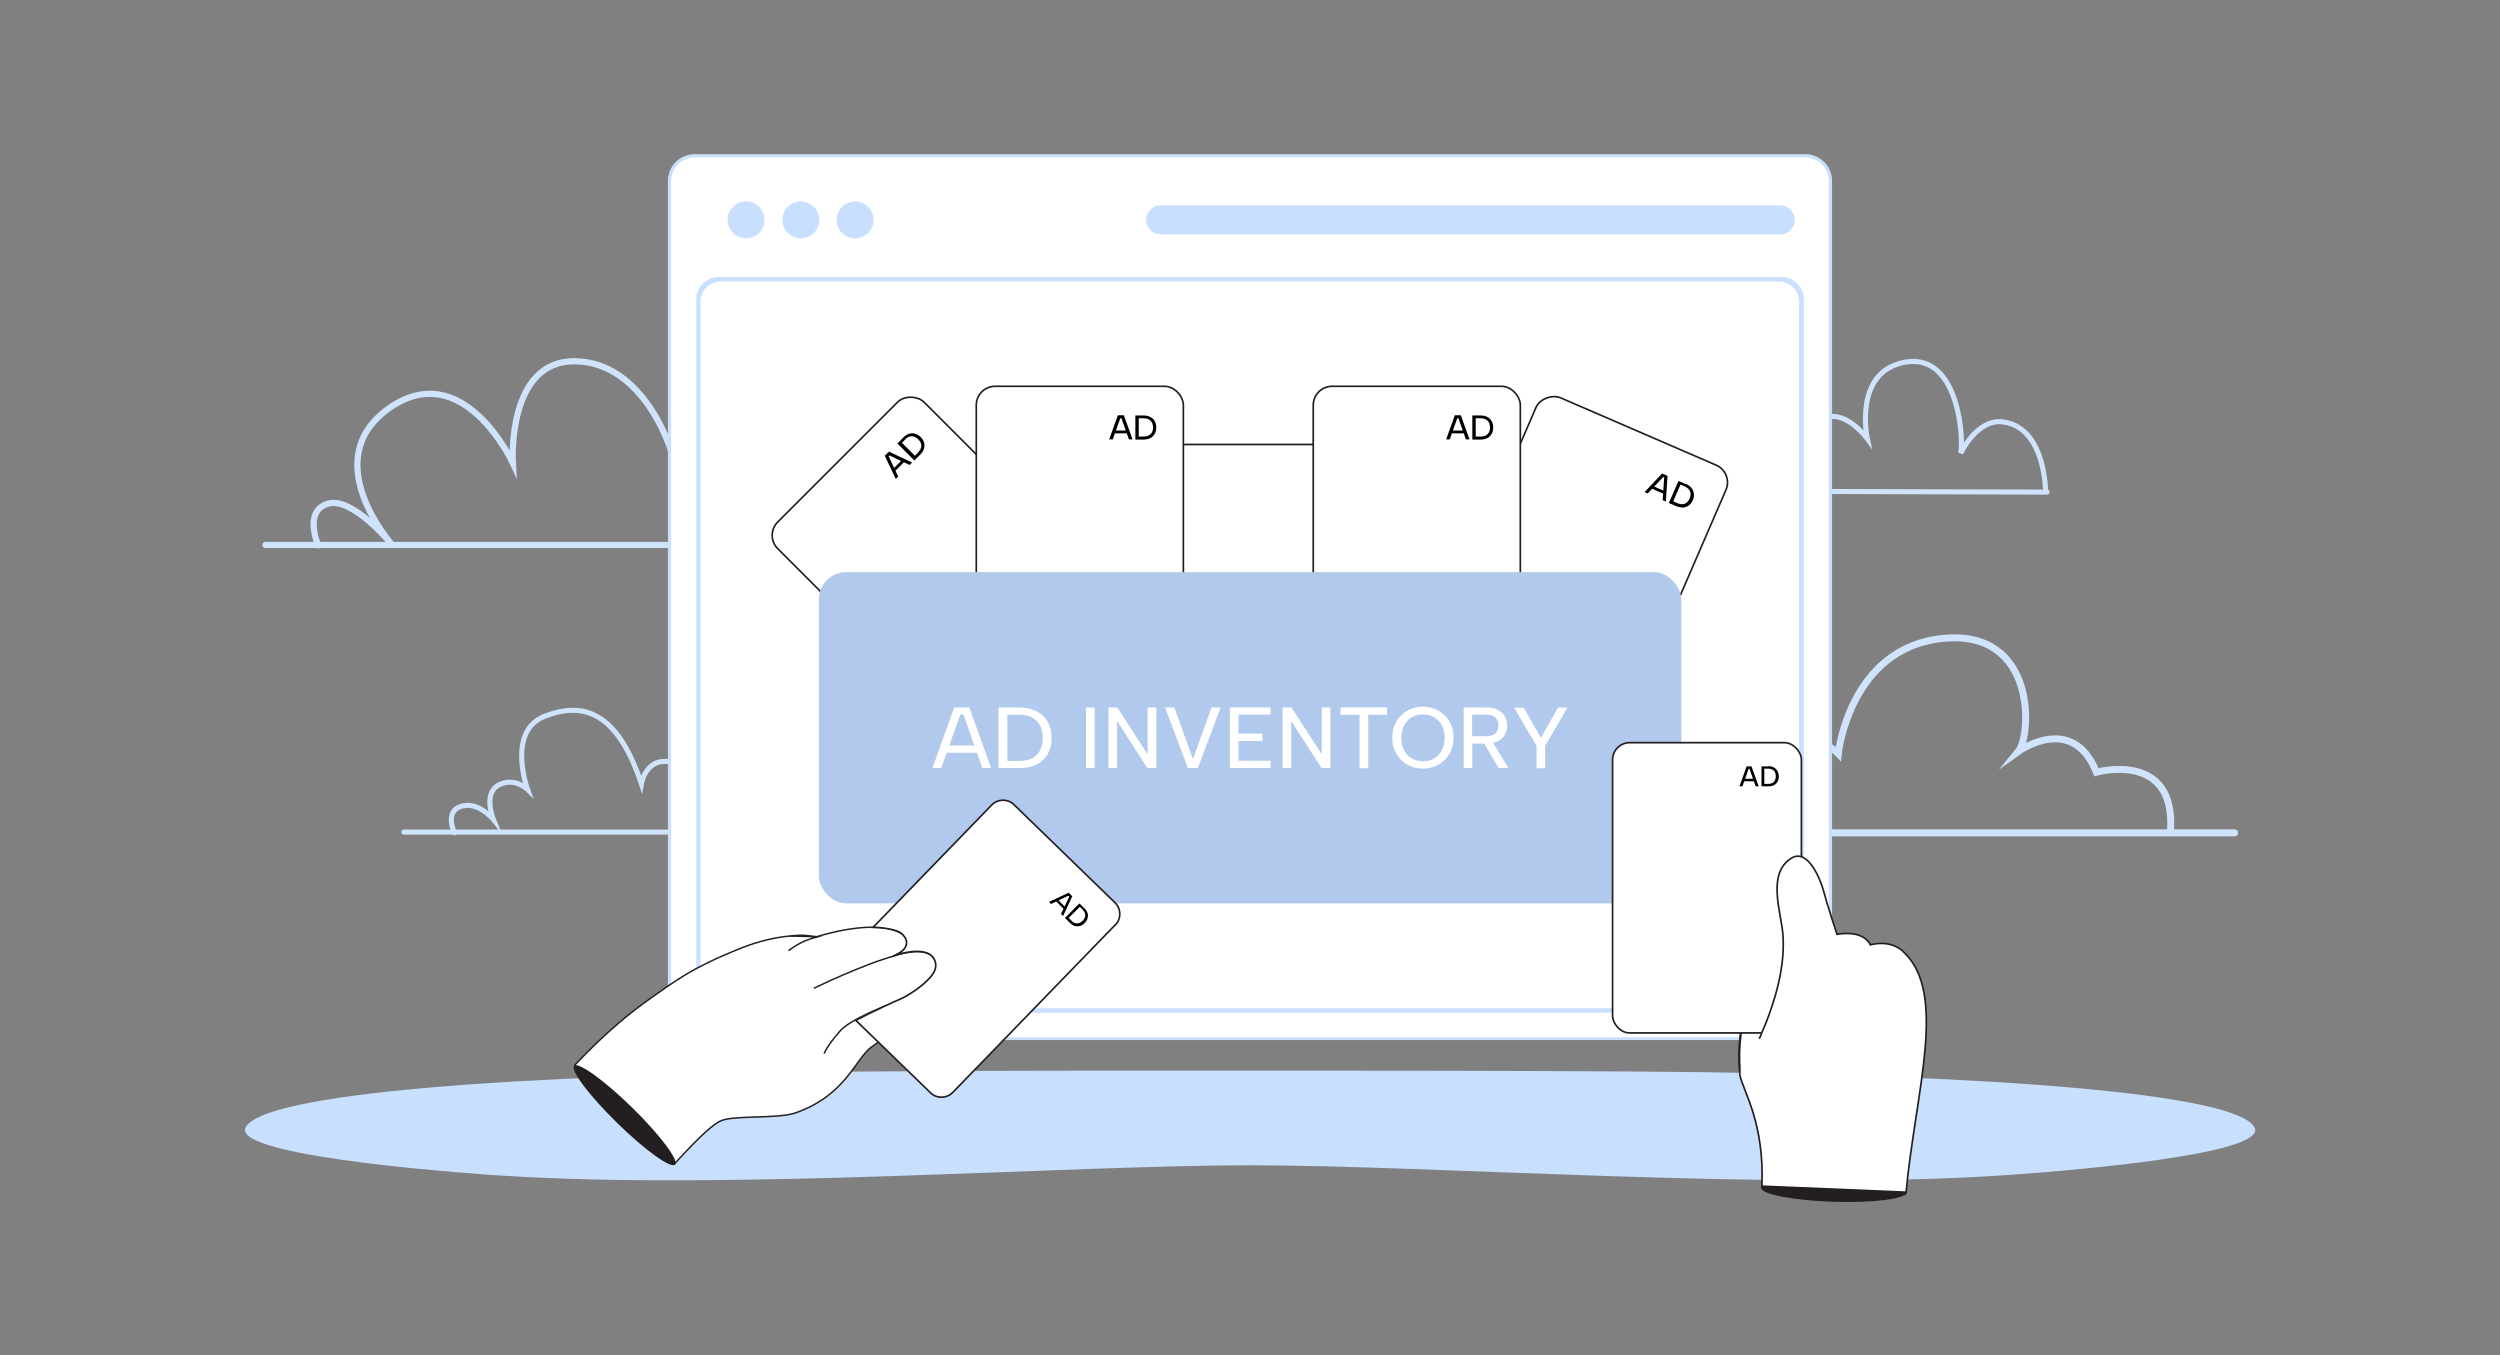
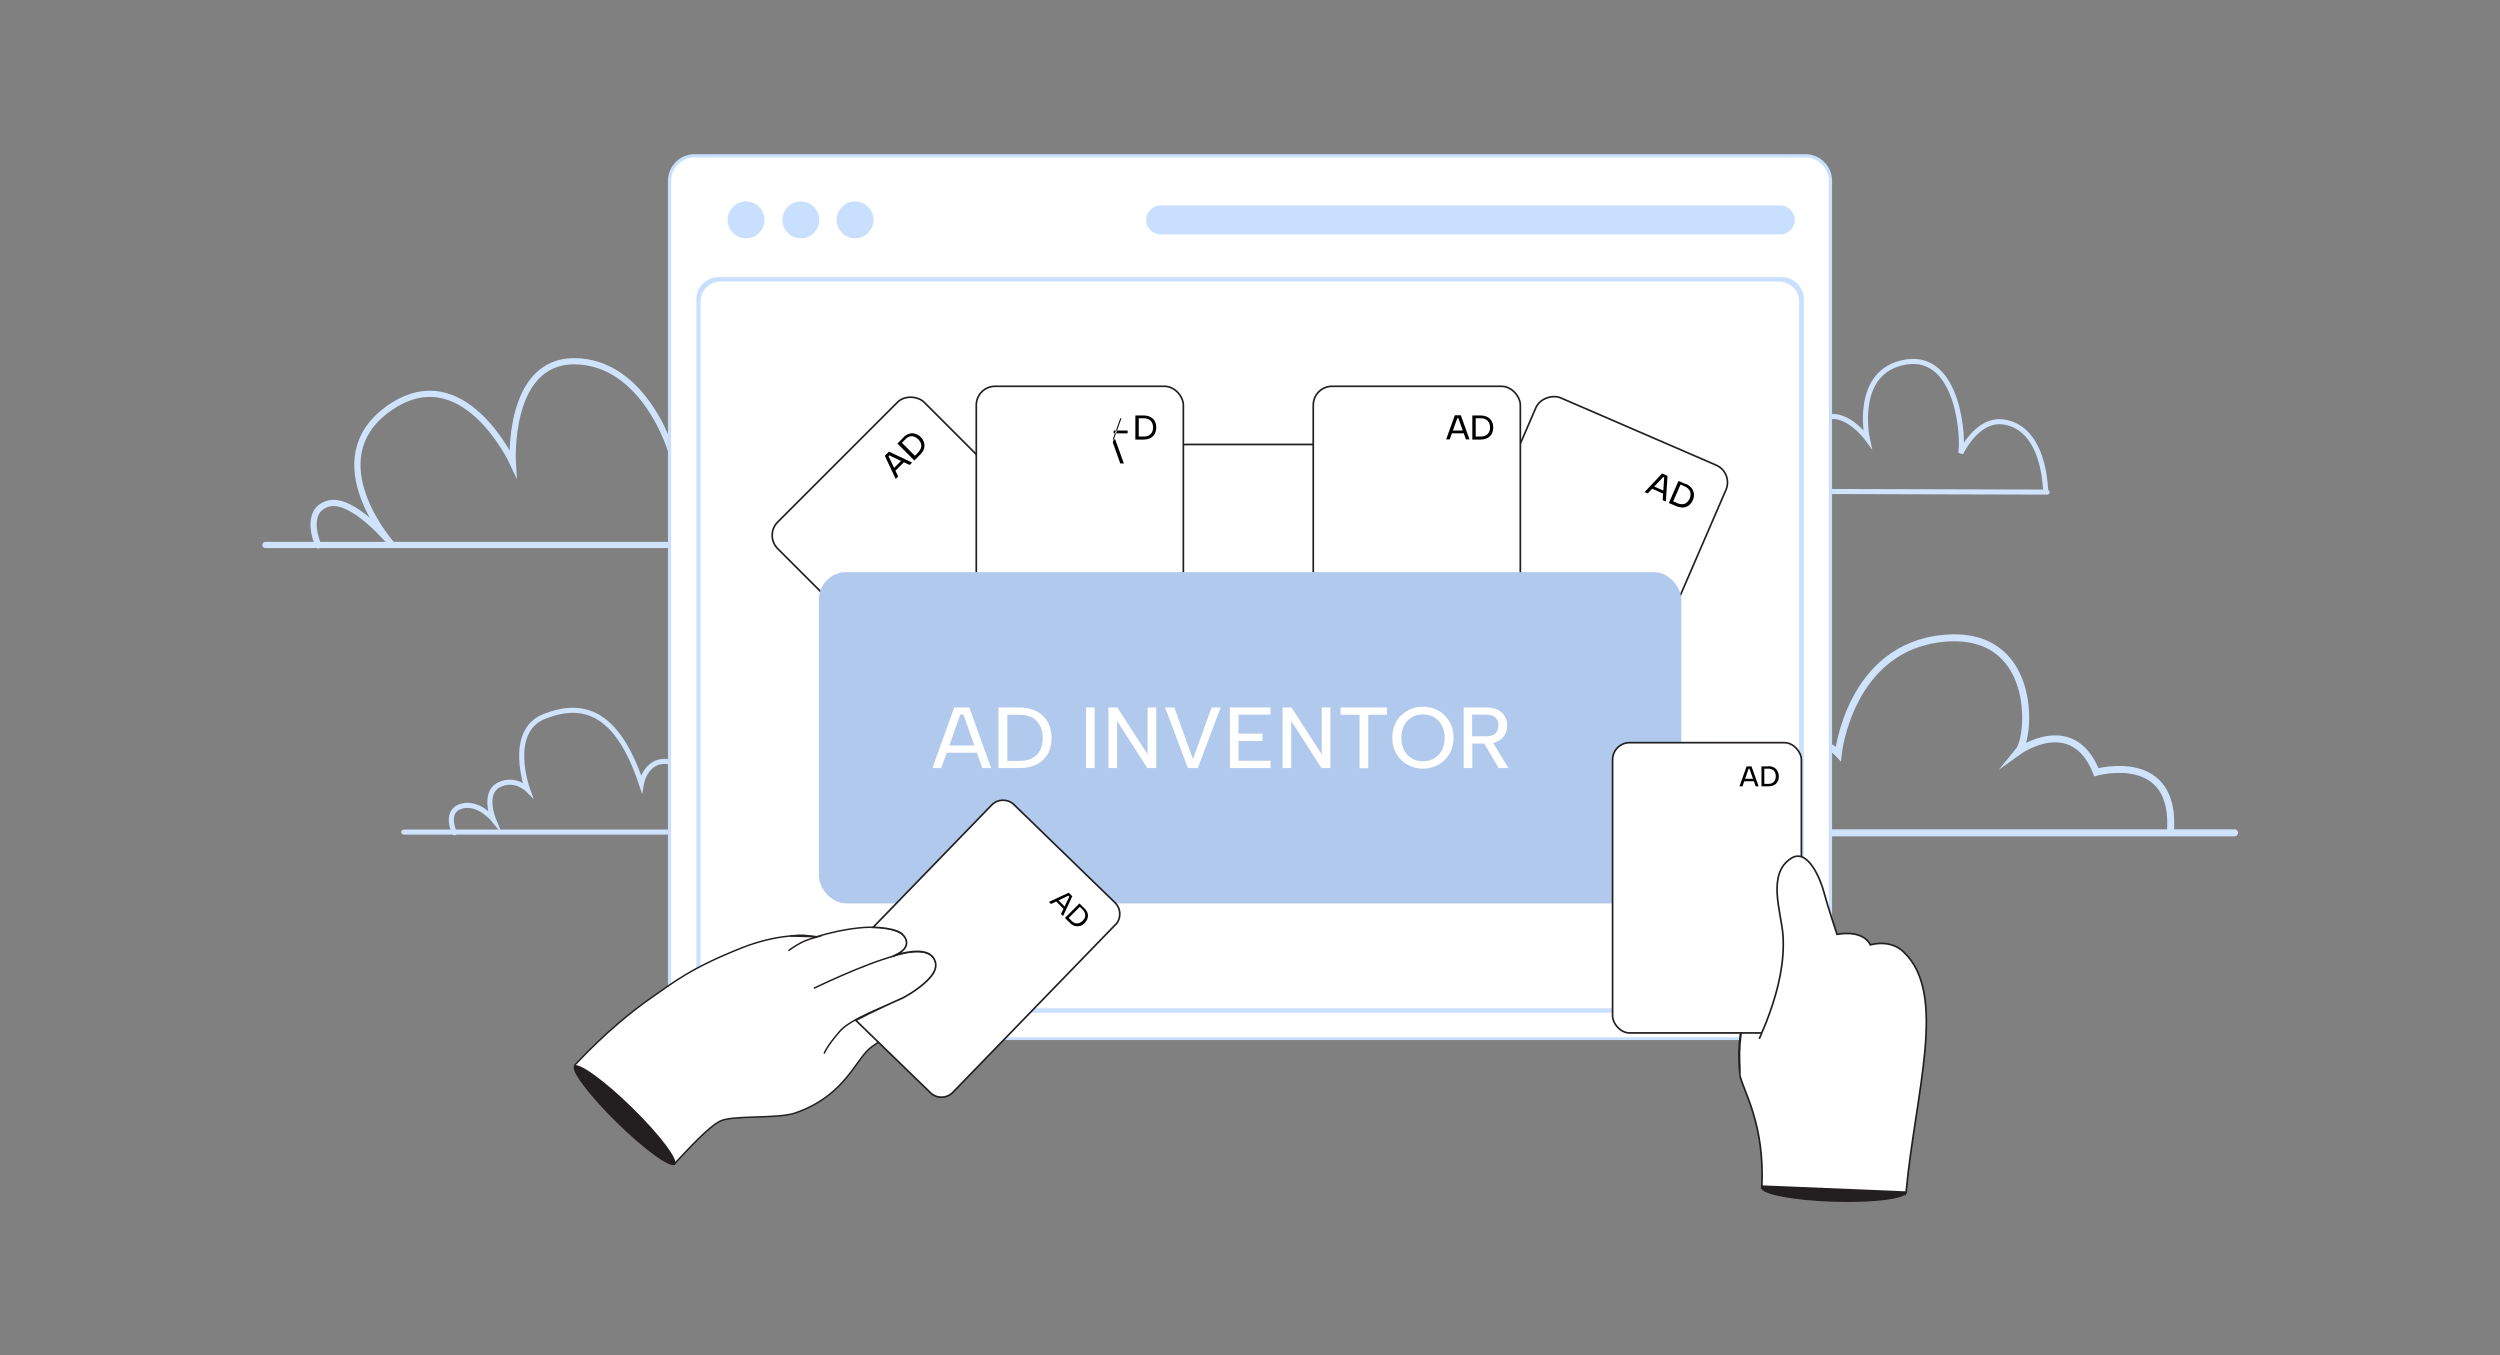
<svg xmlns="http://www.w3.org/2000/svg" version="1.1" viewBox="0 0 1328 720">
  <rect x="0" y="0" width="1328" height="720" fill="#808080" stroke="none" />
  <defs>
    <style>
      .cls-1, .cls-2 {
        fill: #231f20;
      }

      .cls-3, .cls-2, .cls-4, .cls-5, .cls-6, .cls-7, .cls-8, .cls-9, .cls-10, .cls-11, .cls-12, .cls-13, .cls-14, .cls-15 {
        stroke-miterlimit: 10;
      }

      .cls-3, .cls-2, .cls-4, .cls-5, .cls-6, .cls-7, .cls-11, .cls-12, .cls-13, .cls-14, .cls-15 {
        stroke: #231f20;
      }

      .cls-3, .cls-4, .cls-5, .cls-6, .cls-8, .cls-9, .cls-10 {
        fill: none;
      }

      .cls-16 {
        fill: #c8dffd;
      }

      .cls-2, .cls-6, .cls-14 {
        stroke-width: .9px;
      }

      .cls-4, .cls-12 {
        stroke-width: 1.2px;
      }

      .cls-5, .cls-13 {
        stroke-width: .8px;
      }

      .cls-17, .cls-7, .cls-11, .cls-12, .cls-13, .cls-14, .cls-15 {
        fill: #fff;
      }

      .cls-18 {
        fill: #b0c9ed;
      }

      .cls-8 {
        stroke-width: 2.7px;
      }

      .cls-8, .cls-9, .cls-10 {
        stroke: #cfe3fd;
        stroke-linecap: round;
      }

      .cls-9 {
        stroke-width: 3.7px;
      }

      .cls-10 {
        stroke-width: 3.3px;
      }

      .cls-11 {
        stroke-width: .9px;
      }

      .cls-15 {
        stroke-width: .9px;
      }
    </style>
  </defs>
  <g>
    <g id="Layer_1">
      <g>
        <path class="cls-7" d="M501.4,490.6v.4s-13.6,32-33.9,41.5l-37.2,12c13.8-20.2,32-25.2,38.6-34.1,8.1-11,17.3-19.3,29.5-21,2.1-.3,2.3.3,3,1.3,0,0,0-.1,0-.2Z" />
        <path class="cls-3" d="M430.3,544.5l37.2-12.1c20.3-9.5,33.9-41.4,33.9-41.4v-.4" />
      </g>
      <g>
        <g>
          <g>
            <line class="cls-9" x1="943.7" y1="442.4" x2="1187" y2="442.4" />
            <path class="cls-9" d="M892.2,413.2s24.9-18.9,47.4,9.9c0,0-3.9-20.7,11.4-27.3,15.3-6.6,25.5,4.5,25.5,4.5,0,0,6-56.4,55.8-61.2,49.8-4.8,46.8,51.6,39.9,60,0,0,28.8-20.7,41.4,11.1,0,0,42.9-12,39.3,32.1" />
          </g>
          <g>
            <line class="cls-8" x1="941.4" y1="261" x2="1087.4" y2="261.4" />
            <path class="cls-8" d="M932.8,224.4c.3.1,19.2.3,32,31.9,0,0-8.3-27.1,3.3-33.6,11.6-6.4,23.8,10.3,23.8,10.3,0,0-7.8-36.1,20.6-40.7,28.4-4.5,30.7,41.9,29,48.5,0,0,8.5-18.4,22.4-16.7,13.8,1.7,21.4,15.5,22.7,35.6" />
          </g>
          <g>
            <line class="cls-8" x1="383.3" y1="442" x2="214.5" y2="442" />
            <path class="cls-8" d="M241.4,442.4s-5.5-11.4,3.6-14.1c9.1-2.8,17.1,7,17.1,7,0,0-5.7-13.9,2.8-18.3,8.5-4.4,15.3,2.3,15.3,2.3,0,0-11.2-30.9,9.1-38.8,20.3-7.9,38.4-2.9,51.4,35.8,0,0,3.2-19.1,22.9-8.8" />
          </g>
          <g>
            <line class="cls-10" x1="141" y1="289.5" x2="354.1" y2="289.5" />
            <path class="cls-10" d="M169.1,289.7s-8.2-18,5-22.1,34.2,21.8,34.2,21.8c0,0-40.1-44.8-2.1-72.2,39.7-28.6,66.2,28.7,66.2,28.7,0,0-3.3-54.5,33.1-54,36.3.5,52.6,46.4,54,59.9,0,0,19.3-10,22.8,7.3,0,0,14.4-14.9,33.3,6.5" />
          </g>
        </g>
-         <path class="cls-16" d="M1197.5,598.8c-9.2-17.5-134.7-28.3-327.5-29.6-62.7-.4-137.2-.5-206-.5h0c-68.9,0-143.3,0-206,.5-192.8,1.4-318.3,12.1-327.5,29.6-8.7,16.6,134.7,25.6,134.7,25.6,122.4,8.1,300.9-5.4,398.9-5.4s276.4,13.5,398.9,5.4c0,0,143.4-8.9,134.6-25.6Z" />
        <g>
          <g>
            <g>
              <path class="cls-17" d="M959,551.6H369c-7.3,0-13.3-6-13.3-13.3V96.1c0-7.3,6-13.3,13.3-13.3h590c7.3,0,13.3,6,13.3,13.3v442.4c0,7.3-6,13.2-13.3,13.2Z" />
              <path class="cls-16" d="M959,552.5H369c-7.8,0-14.2-6.3-14.2-14.2V96.1c0-7.8,6.3-14.2,14.2-14.2h590c7.8,0,14.2,6.3,14.2,14.2v442.4c0,7.7-6.3,14-14.2,14ZM369,83.6c-6.8,0-12.5,5.7-12.5,12.5v442.4c0,6.8,5.7,12.5,12.5,12.5h590c6.8,0,12.5-5.7,12.5-12.5V96.1c0-6.8-5.7-12.5-12.5-12.5H369Z" />
            </g>
            <path class="cls-16" d="M946.3,538H381.7c-6.5,0-11.8-5.3-11.8-11.8V159c0-6.5,5.3-11.8,11.8-11.8h564.7c6.5,0,11.8,5.3,11.8,11.8v367.1c0,6.7-5.3,11.8-11.8,11.8ZM382.8,535.6h562.2c5.8,0,10.7-4.8,10.7-10.7V160.2c0-5.8-4.8-10.7-10.7-10.7H382.8c-5.8,0-10.7,4.8-10.7,10.7v364.6c.2,6,4.8,10.8,10.7,10.8Z" />
            <g>
              <circle class="cls-16" cx="396.3" cy="116.8" r="9.8" />
              <circle class="cls-16" cx="425.4" cy="116.8" r="9.8" />
              <circle class="cls-16" cx="454.2" cy="116.8" r="9.8" />
            </g>
            <path class="cls-16" d="M945.7,124.5h-329.2c-4.2,0-7.7-3.5-7.7-7.7s3.5-7.7,7.7-7.7h329.2c4.2,0,7.7,3.5,7.7,7.7s-3.3,7.7-7.7,7.7Z" />
          </g>
          <g>
            <rect class="cls-11" x="752.3" y="252" width="169.2" height="110" rx="10" ry="10" transform="translate(222.6 953) rotate(-66.6)" />
            <rect class="cls-11" x="620.4" y="236.1" width="110" height="169.2" rx="10" ry="10" />
            <rect class="cls-11" x="449.7" y="220.7" width="110" height="169.2" rx="10" ry="10" transform="translate(-68 446.3) rotate(-45)" />
            <rect class="cls-11" x="518.6" y="205.2" width="110" height="169.2" rx="10" ry="10" />
            <rect class="cls-11" x="697.6" y="205.2" width="110" height="169.2" rx="10" ry="10" />
            <rect class="cls-18" x="435" y="303.9" width="458.1" height="176" rx="14.6" ry="14.6" />
            <g>
              <path d="M884.1,253.7l-.6-.3-8.2,8.7-1.7-.7,9.3-9.9,2.9,1.3-.9,13.6-1.7-.7.8-11.9ZM877.7,258l6.8,3-.6,1.4-6.8-3,.6-1.4Z" />
              <path d="M895.5,257c1.3.6,2.3,1.3,3,2.2.7.9,1.1,1.9,1.3,3,.1,1.1,0,2.3-.6,3.5-.5,1.2-1.2,2.1-2.1,2.8-.9.6-1.9,1-3,1.1-1.1,0-2.3-.2-3.6-.7l-4-1.7,5.1-11.7,4,1.7ZM891,267.3c1.5.6,2.8.7,3.9.3,1.1-.4,2-1.4,2.6-2.7.6-1.4.7-2.7.3-3.8-.4-1.1-1.4-2-2.8-2.7l-2.3-1-3.9,8.9,2.3,1Z" />
            </g>
            <g>
              <path d="M774.7,222.2h-.6l-4,11.2h-1.9l4.6-12.8h3.2l4.6,12.8h-1.9l-4-11.2ZM770.5,228.7h7.4v1.5h-7.4v-1.5Z" />
              <path d="M786.5,220.7c1.4,0,2.6.3,3.6.8,1,.5,1.8,1.3,2.3,2.2s.8,2.1.8,3.4-.3,2.4-.8,3.4c-.6.9-1.3,1.7-2.3,2.2-1,.5-2.2.8-3.6.8h-4.4v-12.8h4.4ZM786.5,231.9c1.6,0,2.8-.4,3.7-1.3s1.3-2,1.3-3.5-.4-2.7-1.3-3.6-2.1-1.3-3.7-1.3h-2.6v9.7h2.6Z" />
            </g>
            <g>
-               <path d="M595.7,222.2h-.6l-4,11.2h-1.9l4.6-12.8h3.2l4.6,12.8h-1.9l-4-11.2ZM591.6,228.7h7.4v1.5h-7.4v-1.5Z" />
+               <path d="M595.7,222.2h-.6l-4,11.2h-1.9h3.2l4.6,12.8h-1.9l-4-11.2ZM591.6,228.7h7.4v1.5h-7.4v-1.5Z" />
              <path d="M607.5,220.7c1.4,0,2.6.3,3.6.8,1,.5,1.8,1.3,2.3,2.2s.8,2.1.8,3.4-.3,2.4-.8,3.4c-.6.9-1.3,1.7-2.3,2.2-1,.5-2.2.8-3.6.8h-4.4v-12.8h4.4ZM607.5,231.9c1.6,0,2.8-.4,3.7-1.3s1.3-2,1.3-3.5-.4-2.7-1.3-3.6-2.1-1.3-3.7-1.3h-2.6v9.7h2.6Z" />
            </g>
            <g>
              <path d="M472.5,241.8l-.5.5,5.1,10.8-1.3,1.3-5.8-12.3,2.2-2.2,12.3,5.8-1.3,1.3-10.8-5.1ZM474.2,249.3l5.3-5.3,1.1,1.1-5.3,5.3-1.1-1.1Z" />
              <path d="M479.8,232.4c1-1,2-1.6,3.1-2,1.1-.3,2.2-.4,3.2,0,1.1.3,2.1.9,3,1.8.9.9,1.5,1.9,1.8,3,.3,1.1.2,2.1-.1,3.2-.3,1.1-1,2.1-2,3.1l-3.1,3.1-9-9,3.1-3.1ZM487.7,240.3c1.1-1.1,1.7-2.3,1.7-3.5,0-1.2-.5-2.3-1.6-3.4s-2.2-1.6-3.4-1.7c-1.2,0-2.4.5-3.5,1.7l-1.8,1.8,6.9,6.9,1.8-1.8Z" />
            </g>
            <g>
              <path class="cls-17" d="M511.7,379.6h-1.6l-10.1,28.4h-4.7l11.6-32.2h8l11.6,32.2h-4.7l-10-28.4ZM501.2,396h18.8v3.9h-18.8v-3.9Z" />
              <path class="cls-17" d="M541.5,375.8c3.5,0,6.5.7,9.1,2,2.5,1.3,4.5,3.2,5.9,5.6,1.4,2.4,2.1,5.3,2.1,8.7s-.7,6.2-2.1,8.5c-1.4,2.4-3.4,4.2-5.9,5.5-2.5,1.3-5.6,1.9-9.1,1.9h-11.1v-32.2h11.1ZM541.5,404.2c4.1,0,7.1-1.1,9.2-3.2,2.1-2.1,3.2-5.1,3.2-8.9s-1.1-6.9-3.2-9.1c-2.1-2.2-5.2-3.3-9.2-3.3h-6.4v24.5h6.4Z" />
              <path class="cls-17" d="M576.9,375.8h4.6v32.2h-4.6v-32.2Z" />
              <path class="cls-17" d="M614.2,375.8v32.2h-4.7l-16.1-25v25h-4.6v-32.2h4.7l16.1,24.9v-24.9h4.6Z" />
              <path class="cls-17" d="M643.6,375.8h4.8l-12.1,32.2h-5.3l-12.1-32.2h4.9l9.9,27.5,9.9-27.5Z" />
              <path class="cls-17" d="M674.9,379.6h-17v10.1h12.7v3.9h-12.7v10.5h17v3.9h-21.6v-32.2h21.6v3.9Z" />
              <path class="cls-17" d="M706.7,375.8v32.2h-4.7l-16.1-25v25h-4.6v-32.2h4.7l16.1,24.9v-24.9h4.6Z" />
              <path class="cls-17" d="M712.1,375.8h24.7v3.9h-10v28.4h-4.6v-28.4h-10.1v-3.9Z" />
              <path class="cls-17" d="M755.9,408.3c-2.3,0-4.4-.4-6.4-1.2-2-.8-3.7-1.9-5.2-3.4s-2.6-3.2-3.5-5.2-1.2-4.2-1.2-6.7.4-4.6,1.2-6.6,2-3.8,3.5-5.2,3.2-2.6,5.2-3.4c2-.8,4.1-1.2,6.4-1.2s4.3.4,6.3,1.2c2,.8,3.7,1.9,5.2,3.4s2.6,3.2,3.5,5.2,1.2,4.2,1.2,6.6-.4,4.6-1.2,6.7-2,3.7-3.5,5.2-3.2,2.6-5.2,3.4c-2,.8-4.1,1.2-6.3,1.2ZM755.9,404.4c2.2,0,4.1-.5,5.9-1.5,1.7-1,3.1-2.5,4.1-4.3,1-1.9,1.5-4.1,1.5-6.6s-.5-4.8-1.5-6.7c-1-1.9-2.4-3.3-4.1-4.3-1.7-1-3.7-1.5-5.9-1.5s-4.2.5-5.9,1.5c-1.8,1-3.1,2.4-4.1,4.3-1,1.9-1.5,4.1-1.5,6.7s.5,4.8,1.5,6.6c1,1.9,2.4,3.3,4.1,4.3,1.7,1,3.7,1.5,5.9,1.5Z" />
              <path class="cls-17" d="M789.4,375.8c2.5,0,4.6.4,6.3,1.3,1.6.9,2.9,2,3.7,3.5.8,1.4,1.2,3.1,1.2,4.8s-.2,2.3-.6,3.5c-.4,1.1-1,2.2-1.9,3.1-.9.9-2.1,1.7-3.5,2.2s-3.1.8-5.1.8h-7.4v13h-4.6v-32.2h12ZM796,385.4c0-1.8-.5-3.1-1.6-4.2-1-1-2.7-1.6-5-1.6h-7.4v11.5h7.4c1.5,0,2.7-.2,3.7-.7,1-.5,1.7-1.1,2.1-2,.5-.9.7-1.9.7-3ZM792.4,393.4l8.9,14.6h-5.2l-8.6-14.6h4.9Z" />
-               <path class="cls-17" d="M827.6,375.8h5.1l-11.9,20.3v12h-4.6v-11.9l-11.9-20.3h5.1l9.1,16.1,9.1-16.1Z" />
            </g>
          </g>
        </g>
        <g>
          <g>
            <g>
              <g>
                <path class="cls-12" d="M947.1,467.7l.3.4s12.1,38.8,1.1,62.6l-24.2,38.9c-2.9-28.5,9.6-46.8,8.7-59.7-1.1-15.9.9-30.4,10.4-41,1.7-1.8,2.3-1.5,3.7-1.1,0,0,0-.1,0-.2Z" />
                <path class="cls-4" d="M924.3,569.8l24.2-38.9c11-23.8-1.1-62.6-1.1-62.6l-.3-.4" />
              </g>
              <ellipse class="cls-2" cx="974.2" cy="631.9" rx="6.1" ry="38.4" transform="translate(312 1585.7) rotate(-88.2)" />
              <rect class="cls-14" x="856.6" y="394.5" width="100.3" height="154.2" rx="9.1" ry="9.1" />
              <path class="cls-14" d="M1012.5,633.3c5.1-53.6,22.1-105.5-1.2-127.5,0,0-5.8-6.9-17.8-3.9,0,0-2.8-8-17.7-5.6,0,0-5.2-15.7-7-22.6-1.8-6.8-8.5-23.1-17.1-17.9-13.4,8.2-5.5,28.7-4.6,40.8,1,14.2-2.4,28.6-7.2,41.9-1.9,5.4-4.2,10.6-6.6,15.8s-2.8,5.8-4.3,8.7-5,7.1-4.7,8.5c2.1,8.7,13.1,25.9,11.6,58.6l76.6,3.2Z" />
              <path class="cls-17" d="M935.2,549.2c2,0,4,0,6,0-1.5,5.2-2.9,10.4-4.4,15.7-4,2.2-8.1,4.4-12.1,6.6-.3-4.4.4-7.9,1.1-10.2,1.3-4.6,4.4-11.2,8.3-11.9.4,0,1-.2,1.1-.2Z" />
              <line class="cls-6" x1="935.8" y1="549" x2="934.5" y2="551.8" />
            </g>
            <g>
              <path d="M929.4,408.3h-.5l-3.3,9.4h-1.6l3.8-10.6h2.6l3.8,10.6h-1.6l-3.3-9.4ZM926,413.7h6.2v1.3h-6.2v-1.3Z" />
              <path d="M939.3,407c1.2,0,2.2.2,3,.7.8.4,1.5,1.1,1.9,1.9s.7,1.8.7,2.9-.2,2-.7,2.8c-.5.8-1.1,1.4-1.9,1.8-.8.4-1.8.6-3,.6h-3.6v-10.6h3.6ZM939.3,416.4c1.3,0,2.4-.4,3-1.1s1-1.7,1-2.9-.3-2.3-1-3-1.7-1.1-3-1.1h-2.1v8.1h2.1Z" />
            </g>
          </g>
          <g>
            <g>
              <g>
                <path class="cls-13" d="M305.4,565.7c16.5-17.5,30.3-28.5,40.6-35.7,11.6-8,20.4-15.6,48.8-26.8,8-3.1,16.4-5.2,24.9-6,7-.7,6.5-.5,14.1.4,0,0,32.2-10.5,45.6-1.3,3.1,2.2,3.1,6.7,0,8.9-1.1.8-2.7,1.7-4.6,2.6,6.1-2,20.9-5.6,22.5,4.5.9,5.9-11.1,15-17.4,17.9.8.6,1.1,1.7.8,3.3-1.7,9.5-8.5,16.5-17.4,22.4-8.8,6-13.5,25.6-40.5,35.2-9.7,3.5-34.2,1-40.6,4.6-3.4,1.9-8.8,6-23.8,22.4l-53-52.3Z" />
                <path class="cls-13" d="M472.3,533.6s-20.4,7.6-26,14c-7.6,8.7-8.5,12.1-8.5,12.1" />
                <path class="cls-15" d="M592.4,491.3l-86.3,89c-3.2,3.3-8.5,3.4-11.8.2l-39.7-38.5c4.5-2.4,9.3-4.7,14.2-7,3.7-1.8,7.4-3.4,11-5,0,0,9.9-5.2,14.9-11.5,5.1-6.2.4-10.6.4-10.6-5.1-5.2-18.4-.8-19.2-.6,6.7-3.3,6.9-7.5,3.5-11-3.1-3.2-13.5-3.7-15.6-3.7l63-65c3.2-3.3,8.5-3.4,11.8-.2l53.7,52.1c3.3,3.2,3.4,8.5.2,11.8Z" />
                <path class="cls-5" d="M418.8,505s3.8-2.8,6.7-4.2c3.1-1.7,8.7-3.2,8.7-3.2l-14.4-.4" />
              </g>
              <ellipse class="cls-1" cx="331.8" cy="592.1" rx="5.7" ry="37.5" transform="translate(-323.4 415.2) rotate(-45.6)" />
              <path class="cls-13" d="M475.4,507.7c-16.9,4.5-43.1,17.3-43.1,17.3" />
            </g>
            <g>
              <path d="M567.9,476.2l-.4-.4-9.2,4.4-1.1-1.1,10.5-4.9,1.9,1.9-4.9,10.5-1.1-1.1,4.4-9.2ZM561.5,477.5l4.5,4.5-.9.9-4.5-4.5.9-.9Z" />
              <path d="M576,482.4c.8.8,1.4,1.7,1.7,2.6.3.9.3,1.8,0,2.8-.2.9-.8,1.8-1.6,2.6-.8.8-1.6,1.3-2.5,1.5-.9.2-1.8.2-2.7,0-.9-.3-1.8-.9-2.6-1.7l-2.6-2.6,7.7-7.7,2.6,2.6ZM569.2,489.1c1,1,2,1.5,3,1.4,1,0,2-.5,2.9-1.4s1.4-1.9,1.4-2.9c0-1-.5-2-1.4-3l-1.5-1.5-5.9,5.9,1.5,1.5Z" />
            </g>
          </g>
        </g>
      </g>
    </g>
  </g>
</svg>